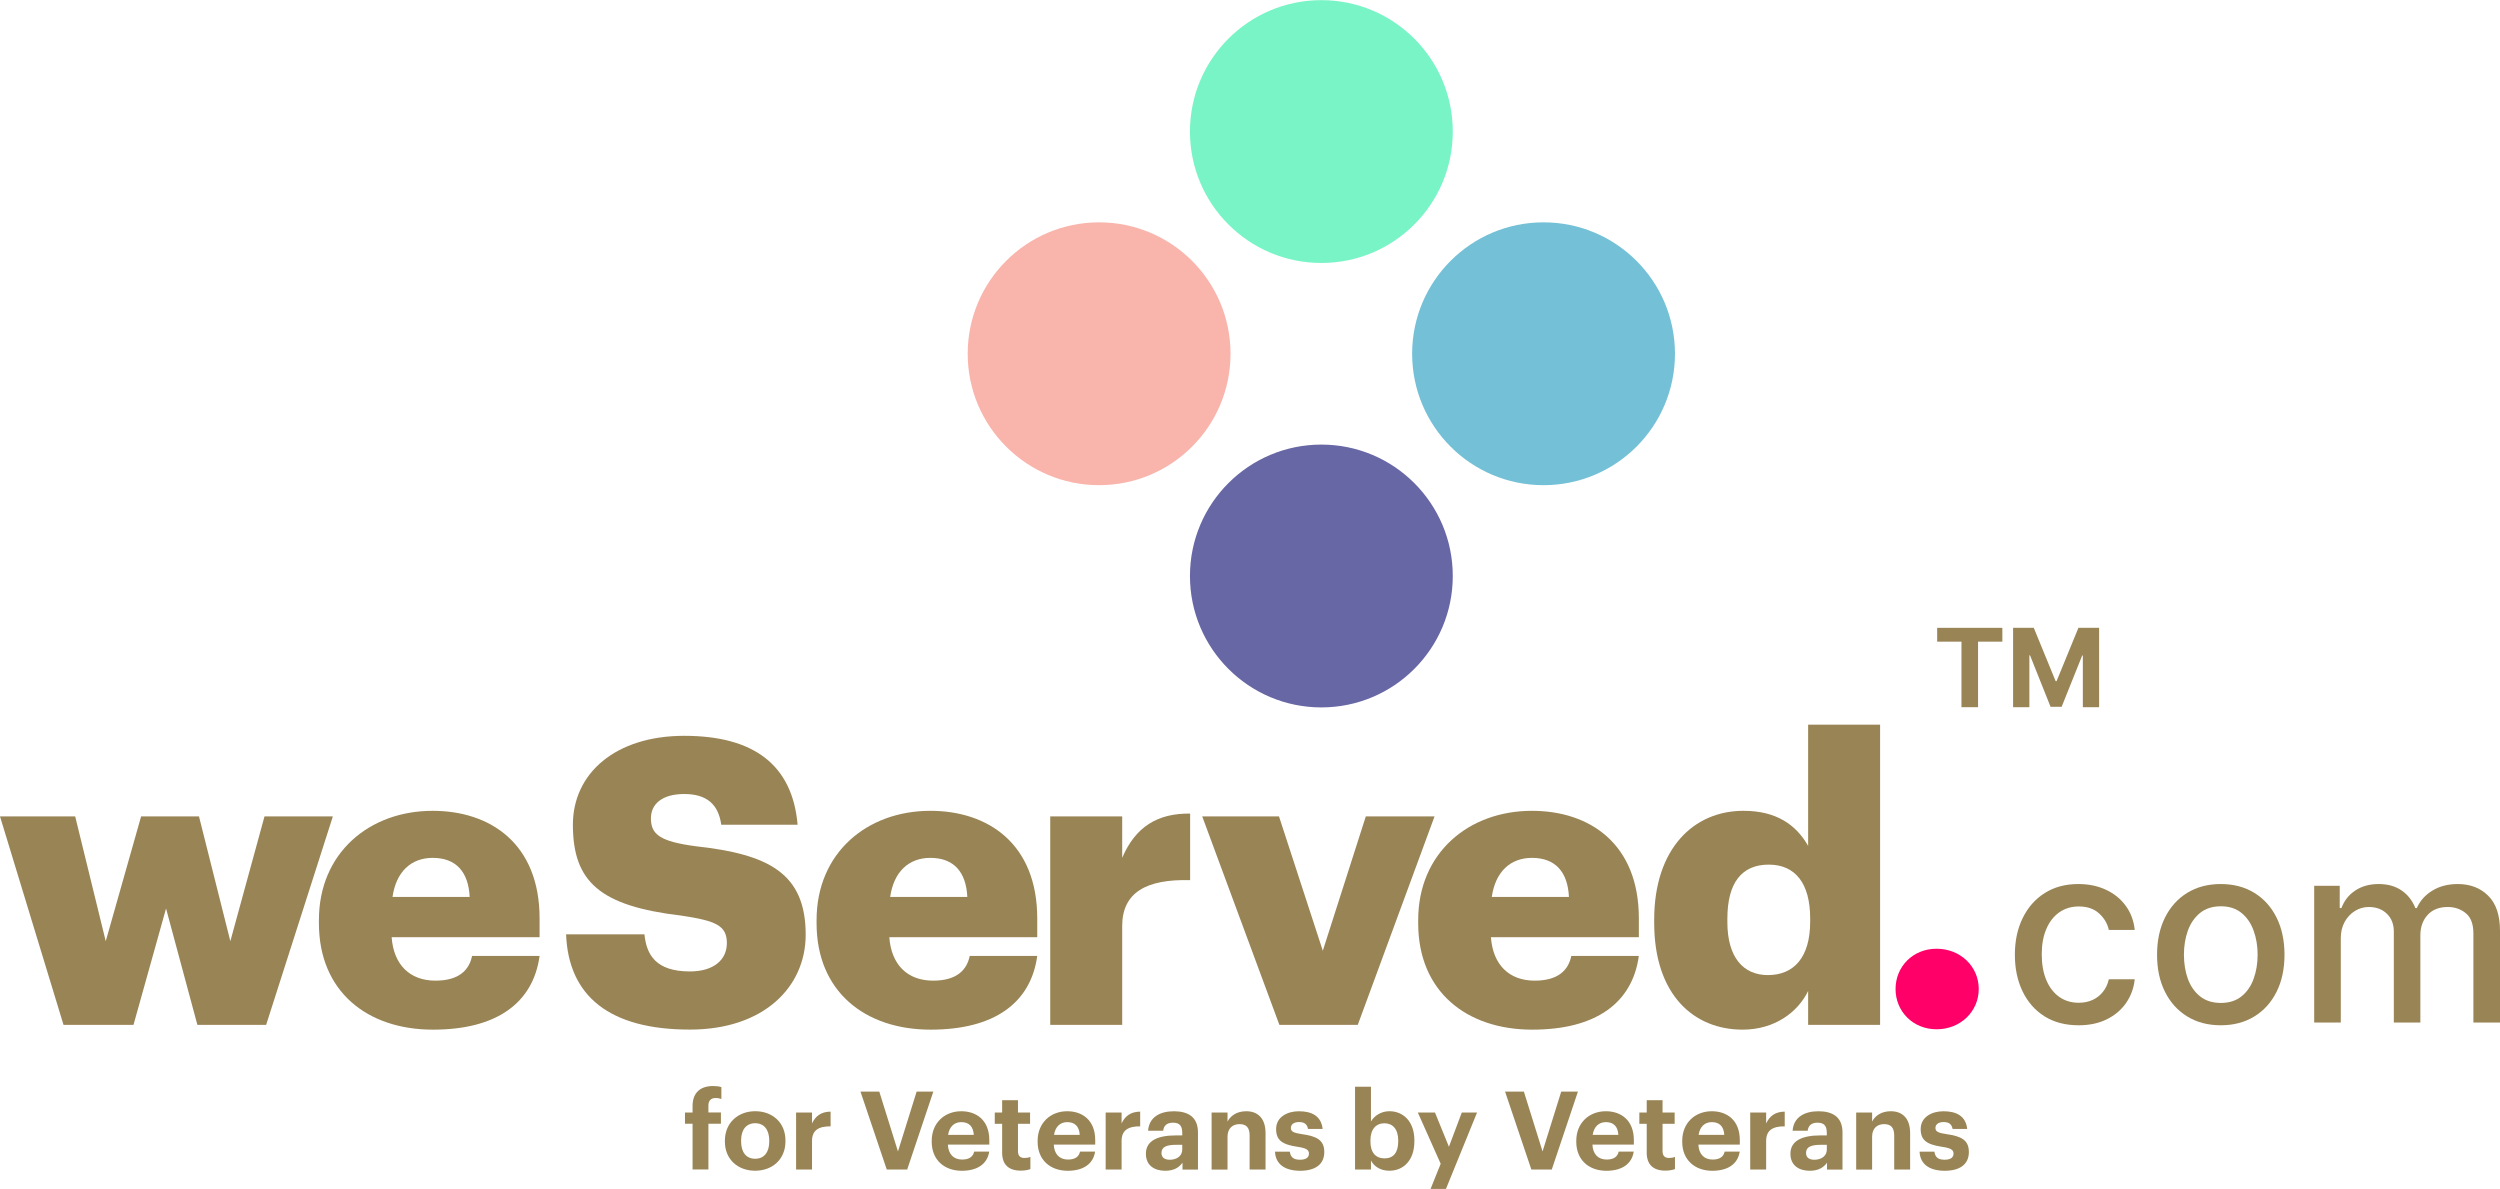
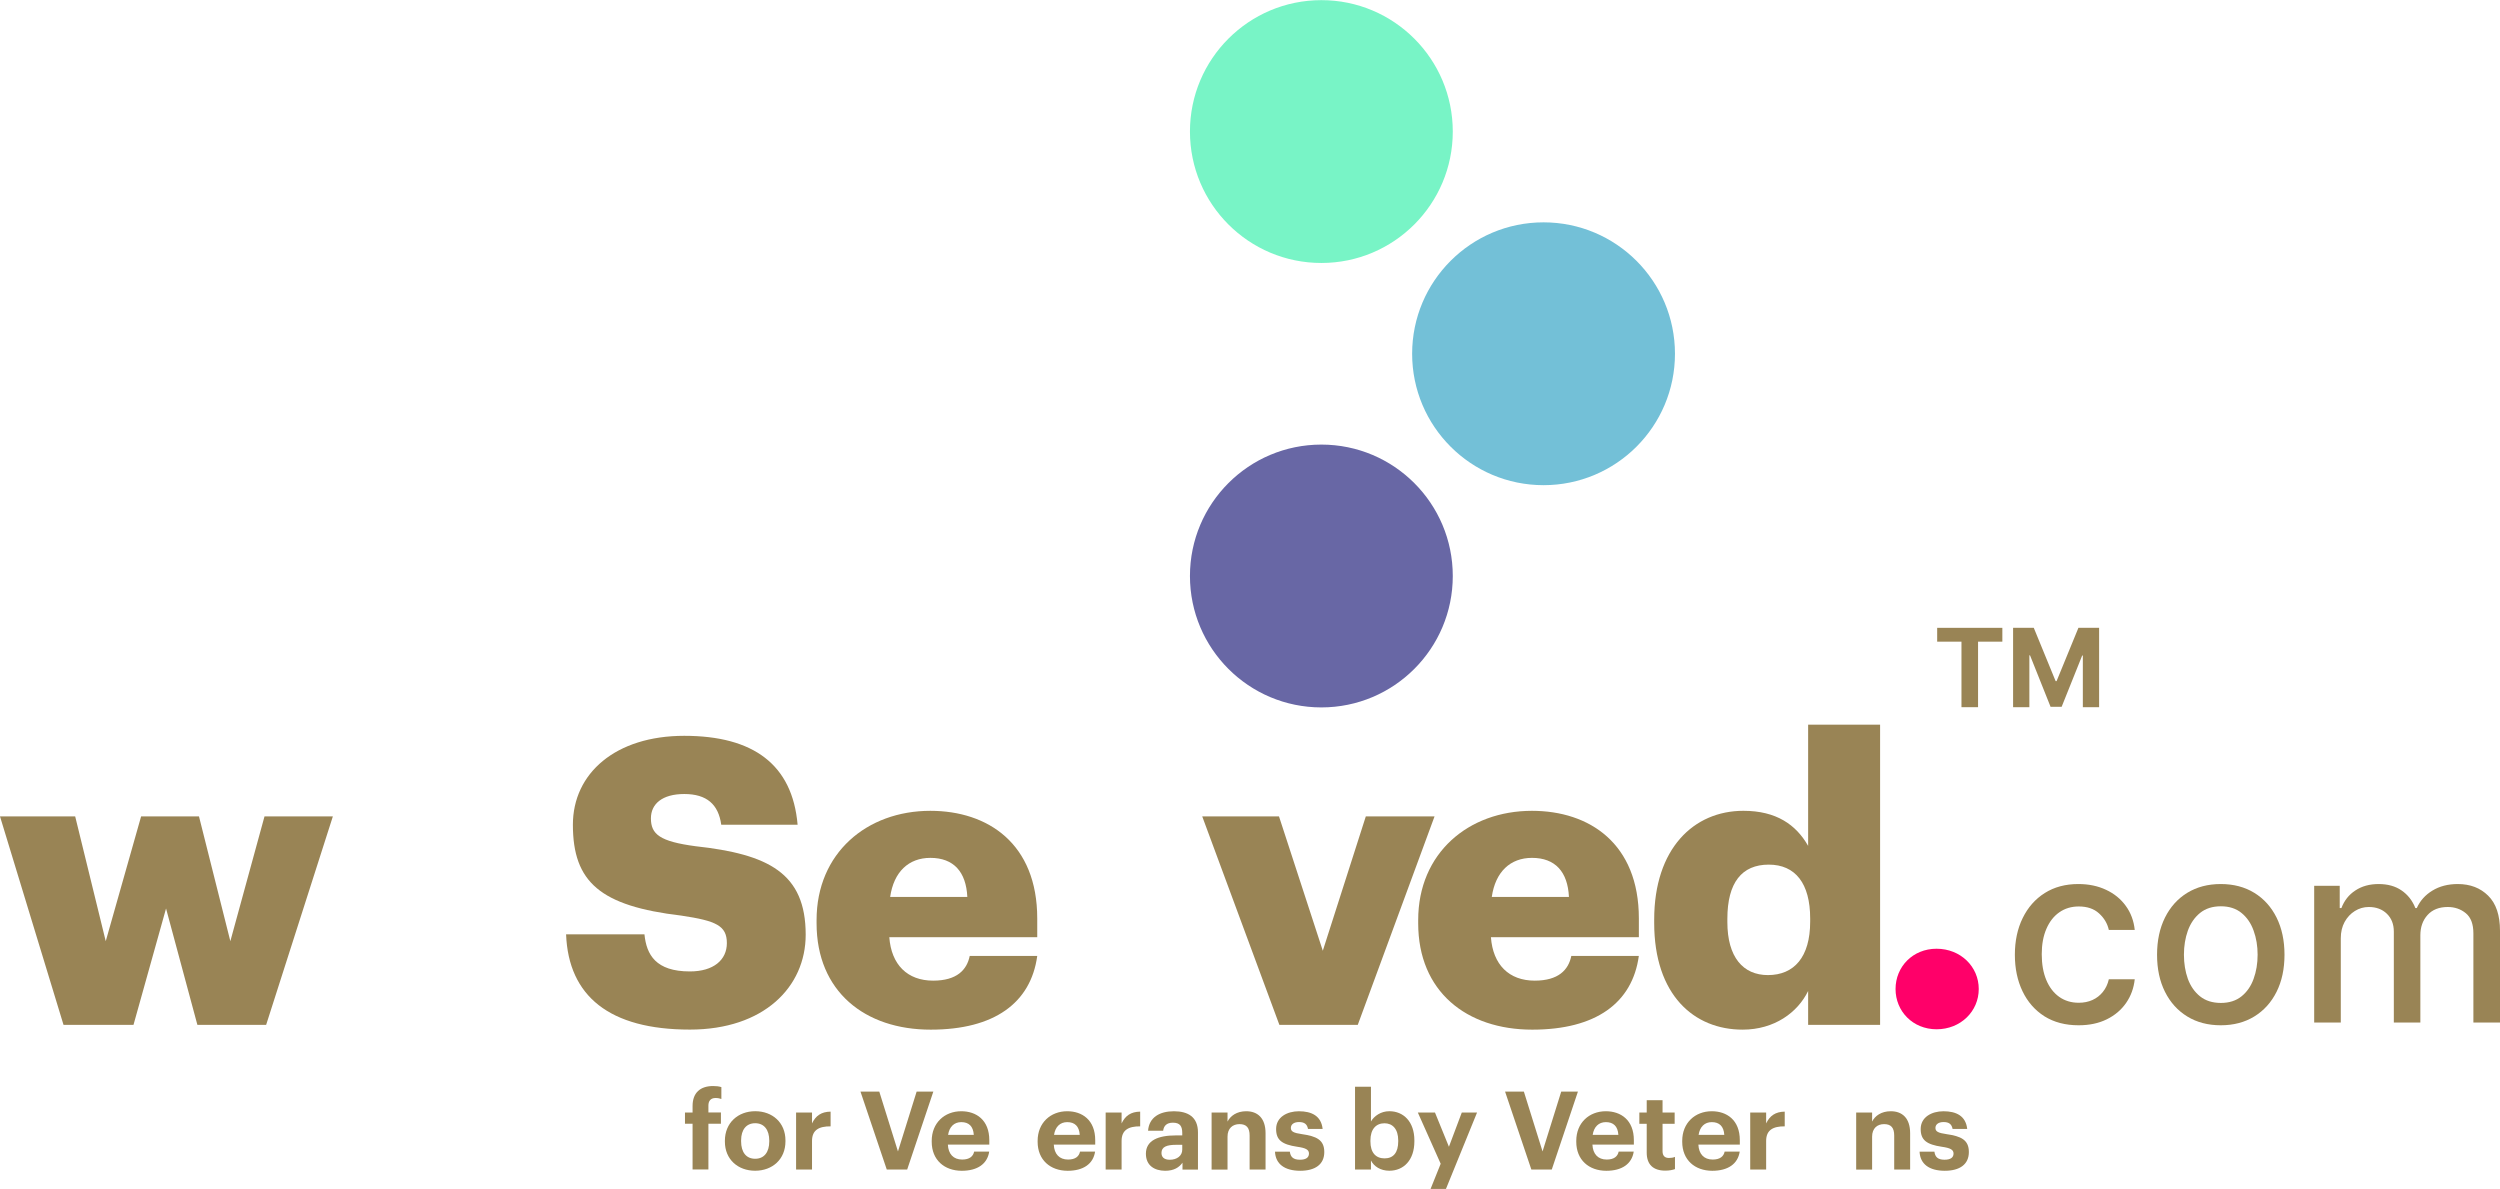
<svg xmlns="http://www.w3.org/2000/svg" width="3955" height="1881" viewBox="0 0 3955 1881" fill="none">
  <circle cx="2090.4" cy="208.13" r="207.902" fill="#78F4C6" />
  <circle cx="2090.4" cy="911.236" r="207.902" fill="#6867A5" />
  <circle cx="2441.9" cy="559.648" r="207.902" transform="rotate(90 2441.9 559.648)" fill="#73C0D7" />
-   <circle cx="1738.79" cy="559.648" r="207.902" transform="rotate(90 1738.79 559.648)" fill="#F9B4AB" />
  <path d="M0 1291.57H118.942L167.276 1488.96L223.237 1291.57H314.804L364.401 1488.96L418.443 1291.57H526.576L421.019 1621.38H312.279L262.682 1437.22L211.166 1621.38H100.507L0 1291.57Z" fill="#998455" />
-   <path d="M504.525 1460.57V1455.51C504.525 1349.58 584.022 1282.72 684.479 1282.72C775.44 1282.72 853.623 1334.41 853.623 1453.01V1482.66H619.578C622.76 1526.18 648.215 1551.38 688.923 1551.38C726.449 1551.38 742.359 1534.35 746.803 1512.26H853.623C843.472 1586.69 785.592 1628.91 685.085 1628.91C580.84 1628.96 504.525 1568.41 504.525 1460.57ZM743.015 1418.95C741.096 1379.23 721.398 1357.15 684.529 1357.15C650.185 1357.15 626.649 1379.23 620.942 1418.95H743.015Z" fill="#998455" />
  <path d="M895.552 1478.16H1019.54C1022.73 1510.31 1037.37 1536.81 1091.41 1536.81C1128.94 1536.81 1149.9 1518.53 1149.9 1492.03C1149.9 1464.28 1132.73 1456.72 1078.03 1448.51C949.593 1433.38 906.31 1395.52 906.31 1304.71C906.31 1223.37 973.735 1164.07 1082.47 1164.07C1191.87 1164.07 1253.54 1209.5 1261.82 1304.71H1141.01C1136.57 1272.56 1118.13 1256.13 1082.53 1256.13C1047.52 1256.13 1029.75 1271.91 1029.75 1294.59C1029.75 1319.84 1043.74 1331.16 1100.35 1338.72C1215.46 1351.34 1274.6 1380.99 1274.6 1478.71C1274.6 1561.35 1208.44 1628.81 1091.46 1628.81C964.19 1628.86 899.34 1575.87 895.552 1478.16Z" fill="#998455" />
  <path d="M1291.82 1460.57V1455.51C1291.82 1349.58 1371.32 1282.72 1471.78 1282.72C1562.74 1282.72 1640.92 1334.41 1640.92 1453.01V1482.66H1406.88C1410.06 1526.18 1435.51 1551.38 1476.22 1551.38C1513.75 1551.38 1529.66 1534.35 1534.1 1512.26H1640.92C1630.77 1586.69 1572.89 1628.91 1472.38 1628.91C1368.14 1628.96 1291.82 1568.41 1291.82 1460.57ZM1530.31 1418.95C1528.39 1379.23 1508.7 1357.15 1471.83 1357.15C1437.48 1357.15 1413.95 1379.23 1408.24 1418.95H1530.31Z" fill="#998455" />
-   <path d="M1661.47 1291.54H1775.31V1357.1C1796.27 1307.92 1831.27 1286.48 1882.79 1287.08V1392.41C1813.49 1390.51 1775.31 1411.94 1775.31 1464.93V1621.35H1661.47V1291.54Z" fill="#998455" />
  <path d="M1901.92 1291.57H2023.38L2092.68 1504.08L2160.71 1291.57H2269.45L2147.98 1621.38H2023.99L1901.92 1291.57Z" fill="#998455" />
  <path d="M2243.58 1460.57V1455.51C2243.58 1349.58 2323.08 1282.72 2423.54 1282.72C2514.5 1282.72 2592.68 1334.41 2592.68 1453.01V1482.66H2358.64C2361.82 1526.18 2387.27 1551.38 2427.93 1551.38C2465.46 1551.38 2481.37 1534.35 2485.81 1512.26H2592.63C2582.48 1586.69 2524.6 1628.91 2424.09 1628.91C2319.9 1628.96 2243.58 1568.41 2243.58 1460.57ZM2482.07 1418.95C2480.15 1379.23 2460.46 1357.15 2423.59 1357.15C2389.24 1357.15 2365.71 1379.23 2360 1418.95H2482.07Z" fill="#998455" />
  <path d="M2616.93 1459.95V1454.89C2616.93 1342.65 2679.25 1282.7 2758.09 1282.7C2810.26 1282.7 2841.43 1304.78 2860.47 1338.19V1146.46H2974.31V1621.32H2860.47V1567.73C2843.95 1601.79 2807.03 1628.89 2756.83 1628.89C2679.91 1628.94 2616.93 1574.09 2616.93 1459.95ZM2863.7 1458.05V1452.99C2863.7 1397.49 2840.16 1367.84 2798.19 1367.84C2755.57 1367.84 2732.69 1396.24 2732.69 1453.64V1458.7C2732.69 1514.19 2757.48 1542.59 2796.93 1542.59C2838.24 1542.54 2863.7 1514.14 2863.7 1458.05Z" fill="#998455" />
  <path d="M2998.76 1564.61C2998.76 1529.3 3026.08 1500.9 3063.61 1500.9C3101.74 1500.9 3130.38 1529.3 3130.38 1564.61C3130.38 1599.92 3101.74 1628.32 3063.61 1628.32C3026.13 1628.27 2998.76 1599.92 2998.76 1564.61Z" fill="#FF0069" />
  <path d="M2168.86 1835.87V1850.19H2143.66V1719.17H2168.86V1774.16C2173.91 1765.55 2184.52 1757.94 2197.9 1757.94C2220.18 1757.94 2237.55 1774.31 2237.55 1804.17V1805.57C2237.55 1835.37 2220.53 1852.1 2197.9 1852.1C2183.86 1852.05 2173.56 1845.19 2168.86 1835.87ZM2212 1805.67V1804.27C2212 1785.98 2202.95 1777.02 2190.28 1777.02C2177.04 1777.02 2168 1786.13 2168 1804.27V1805.67C2168 1823.75 2176.69 1832.56 2190.43 1832.56C2204.37 1832.56 2212 1823.3 2212 1805.67Z" fill="#998455" />
  <path d="M2279.17 1841.06L2243.01 1760.02H2270.13L2292.2 1814.16L2312.55 1760.02H2336.7L2287.5 1880.88H2263.16L2279.17 1841.06Z" fill="#998455" />
  <path d="M2381.02 1726.92H2410.77L2440.32 1821.58L2469.86 1726.92H2496.28L2454.91 1850.18H2422.59L2381.02 1726.92Z" fill="#998455" />
  <path d="M2493.66 1806.26V1804.85C2493.66 1776.41 2514.01 1757.98 2540.42 1757.98C2563.91 1757.98 2584.77 1771.6 2584.77 1803.85V1810.77H2519.21C2519.92 1825.74 2528.1 1834.41 2541.79 1834.41C2553.46 1834.41 2559.16 1829.4 2560.73 1821.83H2584.57C2581.59 1841.32 2565.98 1852.19 2541.08 1852.19C2513.66 1852.09 2493.66 1835.06 2493.66 1806.26ZM2560.27 1795.39C2559.42 1781.77 2552.45 1775.2 2540.48 1775.2C2529.16 1775.2 2521.54 1782.62 2519.62 1795.39H2560.27Z" fill="#998455" />
  <path d="M2605.1 1823.5V1777.82H2593.44V1760.04H2605.1V1740.56H2630.15V1760.04H2649.3V1777.82H2630.15V1821.25C2630.15 1828.51 2633.79 1831.91 2640.26 1831.91C2644.09 1831.91 2646.87 1831.41 2649.8 1830.21V1849.54C2646.32 1850.75 2641.27 1851.95 2634.5 1851.95C2615.36 1851.95 2605.1 1842.28 2605.1 1823.5Z" fill="#998455" />
  <path d="M2661.27 1806.26V1804.85C2661.27 1776.41 2681.63 1757.98 2708.04 1757.98C2731.53 1757.98 2752.39 1771.6 2752.39 1803.85V1810.77H2686.83C2687.54 1825.74 2695.72 1834.41 2709.46 1834.41C2721.12 1834.41 2726.83 1829.4 2728.39 1821.83H2752.23C2749.3 1841.32 2733.65 1852.19 2708.75 1852.19C2681.22 1852.09 2661.27 1835.06 2661.27 1806.26ZM2727.84 1795.39C2726.98 1781.77 2720.01 1775.2 2708.04 1775.2C2696.73 1775.2 2689.1 1782.62 2687.18 1795.39H2727.84Z" fill="#998455" />
  <path d="M2768.84 1760.01H2794.04V1777.24C2799.8 1765.17 2808.64 1758.81 2823.44 1758.6V1781.89C2804.85 1781.74 2794.04 1787.75 2794.04 1804.98V1850.16H2768.84V1760.01Z" fill="#998455" />
-   <path d="M2832.46 1825.17C2832.46 1804.14 2851.95 1796.22 2879.73 1796.22H2889.99V1792.62C2889.99 1781.95 2886.7 1776.09 2875.19 1776.09C2865.29 1776.09 2860.74 1781.1 2859.73 1788.86H2835.89C2837.46 1767.47 2854.48 1758.01 2876.75 1758.01C2899.03 1758.01 2914.83 1766.97 2914.83 1791.46V1850.26H2890.34V1839.4C2885.14 1846.66 2877.11 1852.17 2862.86 1852.17C2846.4 1852.07 2832.46 1844.15 2832.46 1825.17ZM2890.04 1818.66V1811.1H2880.29C2865.69 1811.1 2857.16 1814.2 2857.16 1823.87C2857.16 1830.43 2861.15 1834.74 2870.39 1834.74C2881.5 1834.69 2890.04 1828.63 2890.04 1818.66Z" fill="#998455" />
  <path d="M2936.47 1760.03H2961.68V1774.35C2966.17 1765.39 2976.12 1757.98 2991.22 1757.98C3009.15 1757.98 3021.83 1768.64 3021.83 1792.78V1850.18H2996.63V1796.44C2996.63 1784.22 2991.78 1778.36 2980.62 1778.36C2969.86 1778.36 2961.68 1784.92 2961.68 1798.19V1850.28H2936.47V1760.03Z" fill="#998455" />
  <path d="M3036.76 1821.92H3060.25C3061.31 1830.03 3065.3 1834.69 3076.26 1834.69C3086 1834.69 3090.5 1831.08 3090.5 1824.87C3090.5 1818.66 3085.09 1816.06 3072.06 1814.2C3047.92 1810.6 3038.53 1803.68 3038.53 1786.1C3038.53 1767.32 3055.9 1758.01 3074.54 1758.01C3094.69 1758.01 3109.84 1765.27 3112.11 1785.95H3088.98C3087.57 1778.54 3083.43 1775.09 3074.74 1775.09C3066.56 1775.09 3061.86 1778.89 3061.86 1784.4C3061.86 1790.11 3066.2 1792.32 3079.44 1794.22C3102.22 1797.47 3114.74 1803.18 3114.74 1822.52C3114.74 1842 3100.5 1852.17 3076.51 1852.17C3051.86 1852.07 3037.62 1841.4 3036.76 1821.92Z" fill="#998455" />
  <path d="M1095.65 1777.8H1083.63V1760.02H1095.65V1749.65C1095.65 1728.62 1107.97 1718.1 1128.18 1718.1C1133.58 1718.1 1137.22 1718.6 1141.21 1719.8V1738.59C1138.78 1737.73 1135.65 1737.03 1132.01 1737.03C1124.03 1737.03 1120.7 1742.04 1120.7 1748.9V1759.92H1140.5V1777.7H1120.7V1850.13H1095.65V1777.8Z" fill="#998455" />
  <path d="M1146.78 1806.08V1804.67C1146.78 1776.38 1167.48 1757.94 1194.76 1757.94C1222.03 1757.94 1242.59 1776.02 1242.59 1804.17V1805.57C1242.59 1834.02 1221.88 1852.1 1194.61 1852.1C1167.43 1852.1 1146.78 1834.17 1146.78 1806.08ZM1216.98 1805.72V1804.52C1216.98 1787.29 1208.8 1776.93 1194.71 1776.93C1180.82 1776.93 1172.43 1786.94 1172.43 1804.17V1805.57C1172.43 1822.8 1180.41 1833.17 1194.71 1833.17C1208.85 1833.17 1216.98 1822.8 1216.98 1805.72Z" fill="#998455" />
  <path d="M1259.41 1760.01H1284.61V1777.24C1290.37 1765.17 1299.21 1758.81 1314.01 1758.6V1781.89C1295.42 1781.74 1284.61 1787.75 1284.61 1804.98V1850.16H1259.41V1760.01Z" fill="#998455" />
  <path d="M1361.28 1726.92H1391.03L1420.58 1821.58L1450.12 1726.92H1476.54L1435.17 1850.18H1402.85L1361.28 1726.92Z" fill="#998455" />
  <path d="M1473.97 1806.26V1804.85C1473.97 1776.41 1494.32 1757.98 1520.74 1757.98C1544.22 1757.98 1565.08 1771.6 1565.08 1803.85V1810.77H1499.53C1500.23 1825.74 1508.41 1834.41 1522.15 1834.41C1533.82 1834.41 1539.53 1829.4 1541.09 1821.83H1564.93C1562 1841.32 1546.34 1852.19 1521.45 1852.19C1493.97 1852.09 1473.97 1835.06 1473.97 1806.26ZM1540.54 1795.39C1539.68 1781.77 1532.71 1775.2 1520.74 1775.2C1509.42 1775.2 1501.8 1782.62 1499.88 1795.39H1540.54Z" fill="#998455" />
-   <path d="M1585.38 1823.5V1777.82H1573.71V1760.04H1585.38V1740.56H1610.43V1760.04H1629.57V1777.82H1610.43V1821.25C1610.43 1828.51 1614.07 1831.91 1620.53 1831.91C1624.37 1831.91 1627.15 1831.41 1630.08 1830.21V1849.54C1626.59 1850.75 1621.54 1851.95 1614.78 1851.95C1595.63 1851.95 1585.38 1842.28 1585.38 1823.5Z" fill="#998455" />
  <path d="M1641.53 1806.26V1804.85C1641.53 1776.41 1661.89 1757.98 1688.3 1757.98C1711.79 1757.98 1732.64 1771.6 1732.64 1803.85V1810.77H1667.09C1667.79 1825.74 1675.93 1834.41 1689.66 1834.41C1701.33 1834.41 1707.04 1829.4 1708.6 1821.83H1732.44C1729.51 1841.32 1713.86 1852.19 1688.96 1852.19C1661.53 1852.09 1641.53 1835.06 1641.53 1806.26ZM1708.15 1795.39C1707.29 1781.77 1700.32 1775.2 1688.35 1775.2C1677.04 1775.2 1669.41 1782.62 1667.49 1795.39H1708.15Z" fill="#998455" />
  <path d="M1749.15 1760.01H1774.36V1777.24C1780.11 1765.17 1788.95 1758.81 1803.75 1758.6V1781.89C1785.17 1781.74 1774.36 1787.75 1774.36 1804.98V1850.16H1749.15V1760.01Z" fill="#998455" />
  <path d="M1812.81 1825.17C1812.81 1804.14 1832.3 1796.22 1860.08 1796.22H1870.33V1792.62C1870.33 1781.95 1867.05 1776.09 1855.54 1776.09C1845.64 1776.09 1841.09 1781.1 1840.08 1788.86H1816.24C1817.81 1767.47 1834.83 1758.01 1857.1 1758.01C1879.37 1758.01 1895.18 1766.97 1895.18 1791.46V1850.26H1870.69V1839.4C1865.49 1846.66 1857.46 1852.17 1843.21 1852.17C1826.7 1852.07 1812.81 1844.15 1812.81 1825.17ZM1870.33 1818.66V1811.1H1860.59C1845.99 1811.1 1837.45 1814.2 1837.45 1823.87C1837.45 1830.43 1841.44 1834.74 1850.69 1834.74C1861.8 1834.69 1870.33 1828.63 1870.33 1818.66Z" fill="#998455" />
  <path d="M1916.75 1760.03H1941.95V1774.35C1946.5 1765.39 1956.4 1757.98 1971.5 1757.98C1989.38 1757.98 2002.11 1768.64 2002.11 1792.78V1850.18H1976.9V1796.44C1976.9 1784.22 1972.06 1778.36 1960.89 1778.36C1950.14 1778.36 1941.95 1784.92 1941.95 1798.19V1850.28H1916.75V1760.03Z" fill="#998455" />
  <path d="M2017.04 1821.92H2040.52C2041.58 1830.03 2045.57 1834.69 2056.53 1834.69C2066.28 1834.69 2070.78 1831.08 2070.78 1824.87C2070.78 1818.66 2065.37 1816.06 2052.34 1814.2C2028.2 1810.6 2018.81 1803.68 2018.81 1786.1C2018.81 1767.32 2036.18 1758.01 2054.82 1758.01C2074.97 1758.01 2090.12 1765.27 2092.39 1785.95H2069.26C2067.85 1778.54 2063.7 1775.09 2055.02 1775.09C2046.84 1775.09 2042.14 1778.89 2042.14 1784.4C2042.14 1790.11 2046.48 1792.32 2059.71 1794.22C2082.49 1797.47 2095.02 1803.18 2095.02 1822.52C2095.02 1842 2080.78 1852.17 2056.79 1852.17C2032.19 1852.07 2017.9 1841.4 2017.04 1821.92Z" fill="#998455" />
  <path d="M3184.71 993.229H3217.44L3252.02 1077.58H3253.49L3288.06 993.229H3320.8V1118.77H3295.05V1037.06H3294.01L3261.52 1118.16H3243.99L3211.5 1036.75H3210.46V1118.77H3184.71V993.229Z" fill="#998455" />
  <path d="M3064.61 1015.11V993.229H3167.72V1015.11H3129.28V1118.77H3103.05V1015.11H3064.61Z" fill="#998455" />
  <path d="M3661.04 1617.61V1401.37H3701.44V1436.56H3704.12C3708.62 1424.64 3715.99 1415.35 3726.22 1408.69C3736.45 1401.93 3748.7 1398.55 3762.97 1398.55C3777.42 1398.55 3789.53 1401.93 3799.29 1408.69C3809.15 1415.44 3816.42 1424.74 3821.11 1436.56H3823.37C3828.53 1425.02 3836.74 1415.82 3848 1408.97C3859.27 1402.02 3872.69 1398.55 3888.27 1398.55C3907.88 1398.55 3923.89 1404.7 3936.28 1416.99C3948.76 1429.29 3955 1447.82 3955 1472.6V1617.61H3912.9V1476.54C3912.9 1461.9 3908.92 1451.3 3900.94 1444.73C3892.96 1438.16 3883.43 1434.87 3872.36 1434.87C3858.66 1434.87 3848 1439.1 3840.4 1447.54C3832.8 1455.9 3829 1466.64 3829 1479.78V1617.61H3787.04V1473.87C3787.04 1462.14 3783.38 1452.7 3776.06 1445.57C3768.74 1438.44 3759.21 1434.87 3747.48 1434.87C3739.5 1434.87 3732.14 1436.98 3725.38 1441.21C3718.71 1445.34 3713.32 1451.11 3709.19 1458.52C3705.15 1465.94 3703.13 1474.53 3703.13 1484.29V1617.61H3661.04Z" fill="#998455" />
  <path d="M3513.27 1621.98C3492.99 1621.98 3475.3 1617.33 3460.19 1608.04C3445.08 1598.75 3433.35 1585.75 3424.99 1569.04C3416.64 1552.33 3412.46 1532.81 3412.46 1510.47C3412.46 1488.04 3416.64 1468.43 3424.99 1451.63C3433.35 1434.83 3445.08 1421.78 3460.19 1412.49C3475.3 1403.2 3492.99 1398.55 3513.27 1398.55C3533.54 1398.55 3551.23 1403.2 3566.34 1412.49C3581.45 1421.78 3593.19 1434.83 3601.54 1451.63C3609.89 1468.43 3614.07 1488.04 3614.07 1510.47C3614.07 1532.81 3609.89 1552.33 3601.54 1569.04C3593.19 1585.75 3581.45 1598.75 3566.34 1608.04C3551.23 1617.33 3533.54 1621.98 3513.27 1621.98ZM3513.41 1586.64C3526.55 1586.64 3537.43 1583.17 3546.07 1576.22C3554.7 1569.28 3561.09 1560.03 3565.22 1548.49C3569.44 1536.94 3571.55 1524.22 3571.55 1510.33C3571.55 1496.54 3569.44 1483.87 3565.22 1472.32C3561.09 1460.68 3554.7 1451.34 3546.07 1444.3C3537.43 1437.27 3526.55 1433.75 3513.41 1433.75C3500.17 1433.75 3489.19 1437.27 3480.46 1444.3C3471.83 1451.34 3465.4 1460.68 3461.17 1472.32C3457.05 1483.87 3454.98 1496.54 3454.98 1510.33C3454.98 1524.22 3457.05 1536.94 3461.17 1548.49C3465.4 1560.03 3471.83 1569.28 3480.46 1576.22C3489.19 1583.17 3500.17 1586.64 3513.41 1586.64Z" fill="#998455" />
  <path d="M3288.32 1621.98C3267.39 1621.98 3249.37 1617.24 3234.26 1607.76C3219.24 1598.18 3207.7 1585 3199.63 1568.2C3191.56 1551.4 3187.52 1532.16 3187.52 1510.47C3187.52 1488.51 3191.65 1469.13 3199.91 1452.33C3208.17 1435.44 3219.81 1422.25 3234.82 1412.77C3249.84 1403.29 3267.53 1398.55 3287.9 1398.55C3304.33 1398.55 3318.97 1401.6 3331.83 1407.7C3344.68 1413.71 3355.06 1422.15 3362.94 1433.04C3370.92 1443.93 3375.66 1456.65 3377.16 1471.19H3336.19C3333.94 1461.06 3328.78 1452.33 3320.7 1445.01C3312.73 1437.69 3302.03 1434.03 3288.6 1434.03C3276.87 1434.03 3266.6 1437.12 3257.77 1443.32C3249.04 1449.42 3242.24 1458.15 3237.36 1469.51C3232.48 1480.77 3230.04 1494.1 3230.04 1509.49C3230.04 1525.26 3232.43 1538.87 3237.22 1550.32C3242 1561.77 3248.76 1570.64 3257.49 1576.92C3266.31 1583.21 3276.68 1586.36 3288.6 1586.36C3296.58 1586.36 3303.81 1584.9 3310.29 1581.99C3316.86 1578.99 3322.35 1574.72 3326.76 1569.18C3331.26 1563.64 3334.41 1556.98 3336.19 1549.19H3377.16C3375.66 1563.17 3371.11 1575.66 3363.5 1586.64C3355.9 1597.62 3345.72 1606.26 3332.95 1612.54C3320.28 1618.83 3305.41 1621.98 3288.32 1621.98Z" fill="#998455" />
</svg>